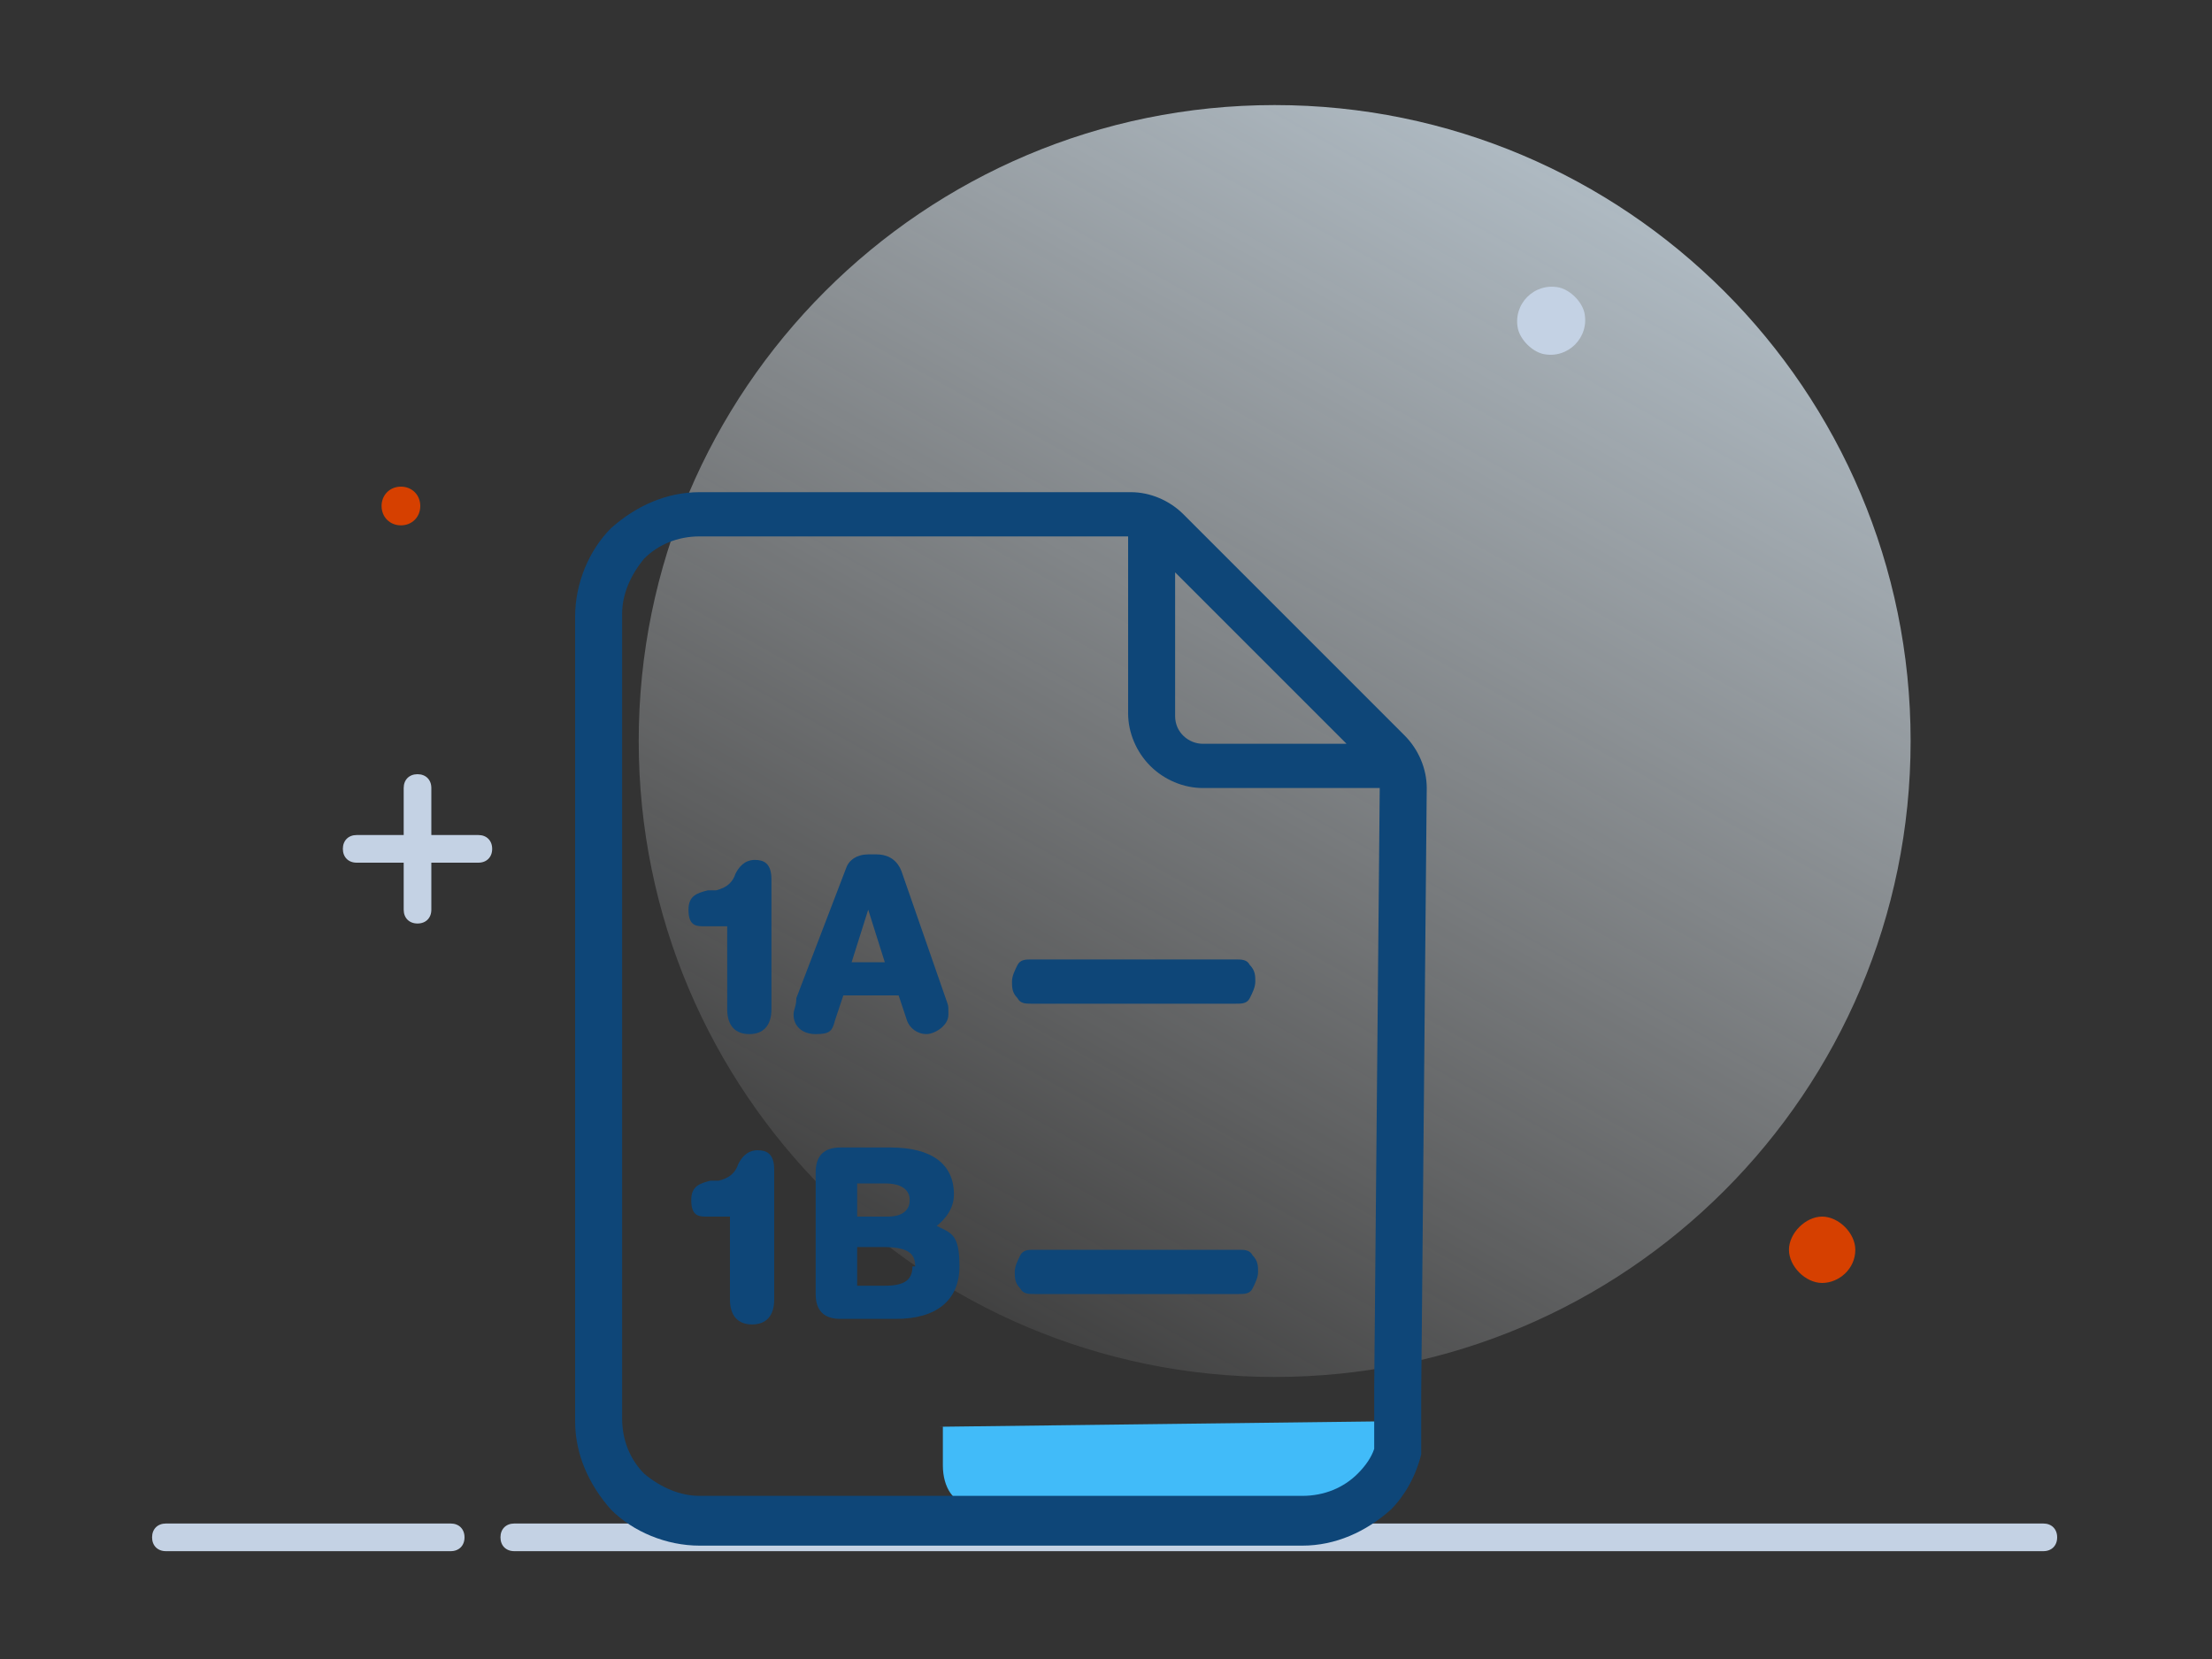
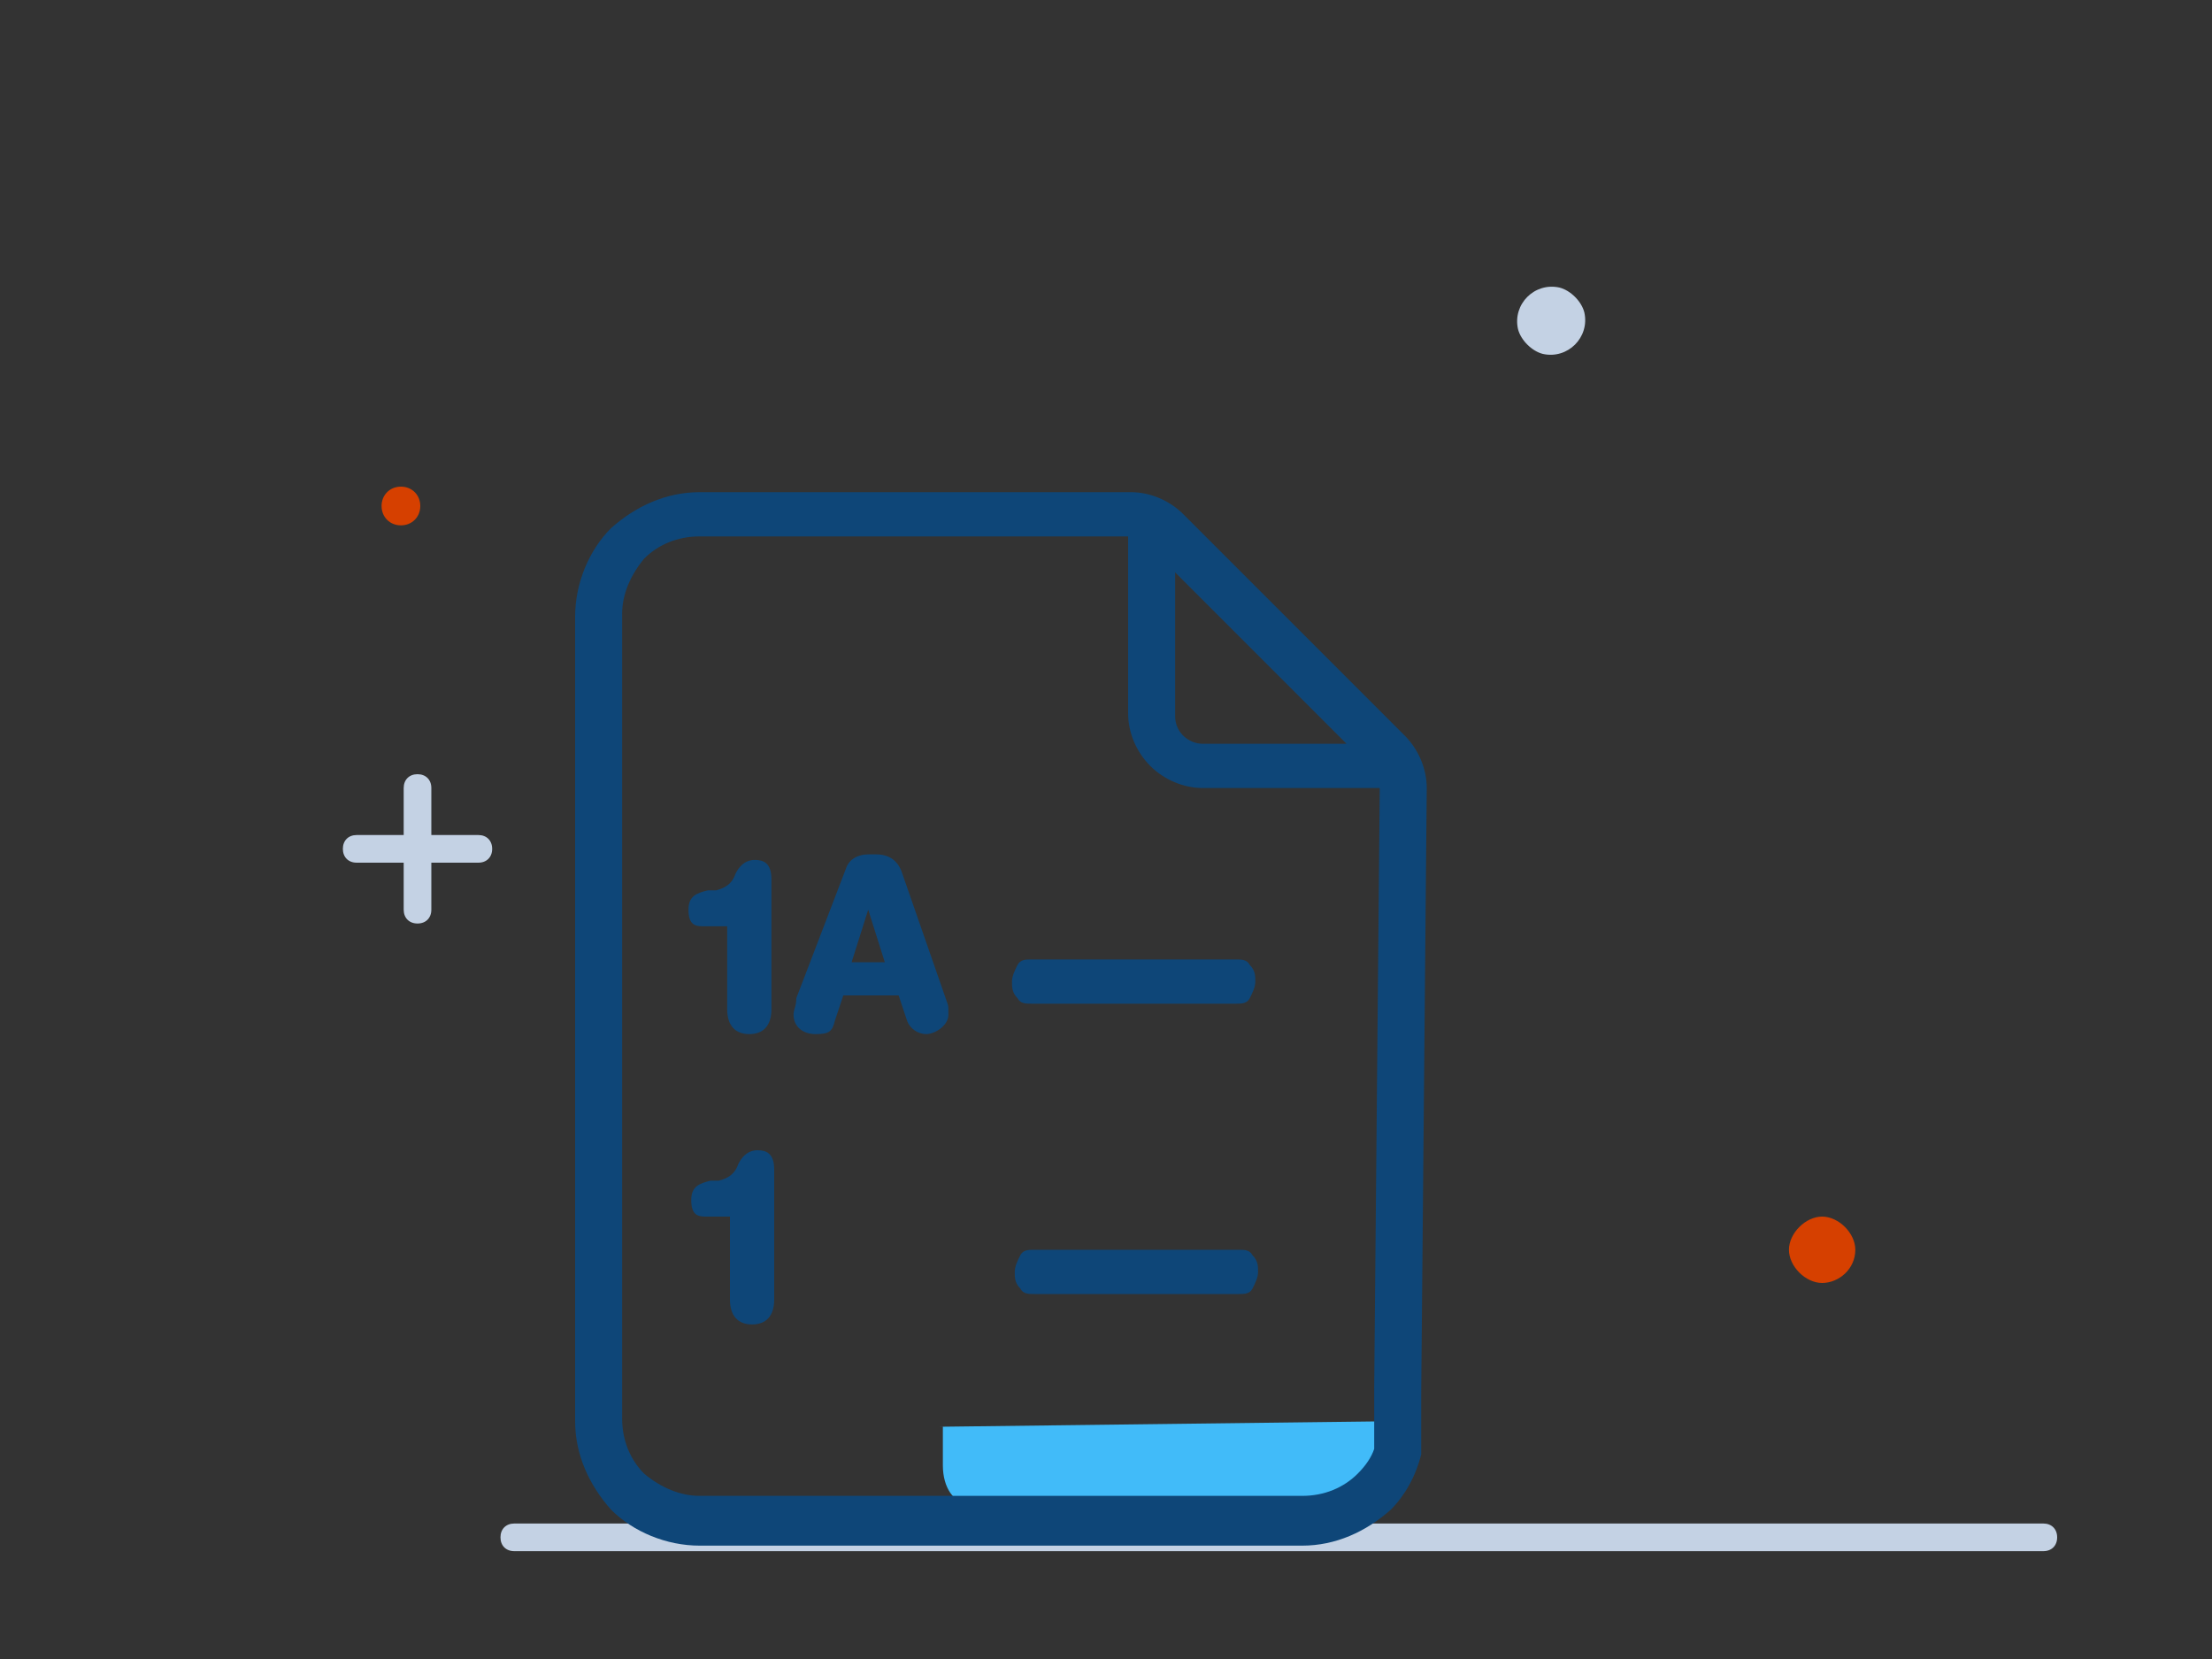
<svg xmlns="http://www.w3.org/2000/svg" id="Layer_1" data-name="Layer 1" viewBox="0 0 80 60">
  <rect x="0" y="0" width="80" height="60" fill="#333333" stroke="none" />
  <defs>
    <style>
      .cls-1 {
        fill: #c4d2e4;
      }

      .cls-2 {
        fill: #41bbf9;
      }

      .cls-3 {
        fill: #0e4678;
      }

      .cls-4 {
        fill: #d64000;
      }

      .cls-5 {
        fill: url(#linear-gradient);
      }
    </style>
    <linearGradient id="linear-gradient" x1="68" y1="-7189.3" x2="16.9" y2="-7280.8" gradientTransform="translate(0 -7201.8) scale(1 -1)" gradientUnits="userSpaceOnUse">
      <stop offset="0" stop-color="#d7eeff" />
      <stop offset=".7" stop-color="#fff" stop-opacity="0" />
    </linearGradient>
  </defs>
  <path class="cls-2" d="M34.1,51.6v1.4c0,.8.4,1.4,1,1.4h14.6c.6,0,.7-.6.6-1.5,0-.7.6-1.5.1-1.5l-16.4.2Z" />
  <g>
-     <path class="cls-5" d="M46.1,49.8c12.7,0,23-10.3,23-23S58.8,3.8,46.1,3.8s-23,10.3-23,23,10.3,23,23,23Z" />
-     <path class="cls-1" d="M16.4,55.1H6c-.3,0-.5.2-.5.5s.2.5.5.5h10.3c.3,0,.5-.2.5-.5s-.2-.5-.5-.5Z" />
    <path class="cls-1" d="M74,55.1H18.6c-.3,0-.5.2-.5.5s.2.5.5.5h55.3c.3,0,.5-.2.5-.5s-.2-.5-.5-.5Z" />
    <path class="cls-4" d="M67.1,45.2c0,.7-.6,1.2-1.2,1.2s-1.2-.6-1.2-1.2.6-1.2,1.2-1.2,1.2.6,1.2,1.2Z" />
    <path class="cls-1" d="M57.3,11.3c.2.9-.6,1.7-1.5,1.5-.4-.1-.8-.5-.9-.9-.2-.9.6-1.7,1.5-1.5.4.1.8.5.9.9Z" />
    <path class="cls-4" d="M15.2,18.3c0,.4-.3.7-.7.7s-.7-.3-.7-.7.3-.7.7-.7.7.3.7.7Z" />
    <path class="cls-1" d="M17.3,30.2h-1.7v-1.7c0-.3-.2-.5-.5-.5s-.5.2-.5.5v1.7h-1.7c-.3,0-.5.2-.5.5s.2.5.5.5h1.7v1.7c0,.3.2.5.5.5s.5-.2.5-.5v-1.7h1.7c.3,0,.5-.2.5-.5s-.2-.5-.5-.5Z" />
  </g>
  <path class="cls-3" d="M50.8,26.6l-8-8c-.5-.5-1.2-.8-1.9-.8h-15.6c-1.2,0-2.3.5-3.2,1.3-.8.8-1.3,2-1.3,3.2v29.1c0,1.2.5,2.3,1.3,3.2.8.8,2,1.3,3.2,1.3h21.8c1.2,0,2.3-.5,3.2-1.3.5-.5.9-1.2,1.1-2v-2.2s.2-21.9.2-21.9c0-.7-.3-1.4-.8-1.9ZM42.5,20.7l6.2,6.2h-5.2c-.5,0-1-.4-1-1v-5.2ZM49.7,52.4c-.1.3-.3.6-.6.9-.5.5-1.2.8-2,.8h-21.8c-.7,0-1.4-.3-2-.8-.5-.5-.8-1.2-.8-2v-29.1c0-.7.3-1.4.8-2,.5-.5,1.2-.8,2-.8h15.5v6.4c0,.7.3,1.4.8,1.9s1.2.8,1.9.8h6.4l-.2,21.7v2.1Z" />
  <path class="cls-3" d="M45.3,45.4c-.1-.2-.3-.2-.5-.2h-7.4c-.2,0-.4,0-.5.2-.1.2-.2.4-.2.6s0,.4.2.6c.1.2.3.2.5.2h7.4c.2,0,.4,0,.5-.2.1-.2.2-.4.2-.6s0-.4-.2-.6h0Z" />
  <path class="cls-3" d="M45.2,34.9c-.1-.2-.3-.2-.5-.2h-7.4c-.2,0-.4,0-.5.2-.1.2-.2.4-.2.6s0,.4.2.6c.1.2.3.2.5.2h7.4c.2,0,.4,0,.5-.2.1-.2.2-.4.2-.6s0-.4-.2-.6h0Z" />
  <g>
    <path class="cls-3" d="M27.3,31.1c-.4,0-.6.3-.7.5-.1.3-.3.5-.7.6h-.3c-.4.1-.7.2-.7.7s.2.6.5.6h.9v3c0,.6.3.9.8.9s.8-.3.8-.9v-4.7c0-.6-.3-.7-.6-.7Z" />
    <path class="cls-3" d="M34.2,36.1l-1.6-4.6c-.2-.5-.6-.6-.9-.6h-.3c-.4,0-.7.2-.8.5l-1.8,4.7c0,.3-.1.4-.1.6,0,.4.3.7.8.7s.6-.1.7-.5l.3-.9h2l.3.9c.1.3.4.5.7.5s.8-.3.8-.7,0-.3-.1-.6ZM32.1,34.8h-1.3l.6-1.9.6,1.9Z" />
  </g>
  <g>
    <path class="cls-3" d="M27.4,41.6c-.4,0-.6.3-.7.5-.1.3-.3.5-.7.6h-.3c-.4.1-.7.2-.7.7s.2.6.5.6h.9v3c0,.6.3.9.8.9s.8-.3.8-.9v-4.7c0-.6-.3-.7-.6-.7Z" />
-     <path class="cls-3" d="M33.8,44.4c.4-.3.7-.7.7-1.2,0-1.1-.8-1.7-2.3-1.7h-1.8c-.6,0-.9.3-.9.9v4.4c0,.6.3.9.9.9h2c1.5,0,2.3-.7,2.3-1.9s-.3-1.2-.9-1.5ZM33,45.8c0,.5-.3.7-1,.7h-1v-1.4h.9c.9,0,1.2.2,1.2.7ZM32,44h-1v-1.2h1c.9,0,.9.5.9.6s0,.6-.8.6Z" />
  </g>
</svg>